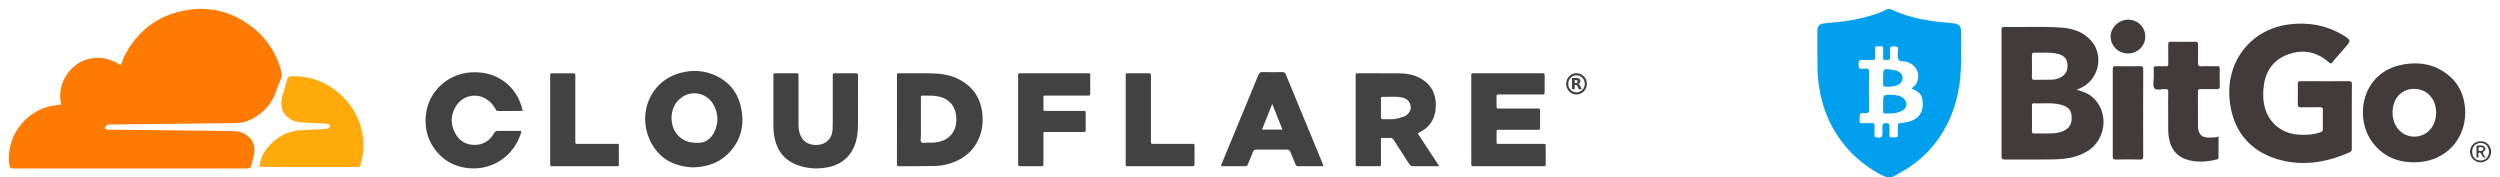
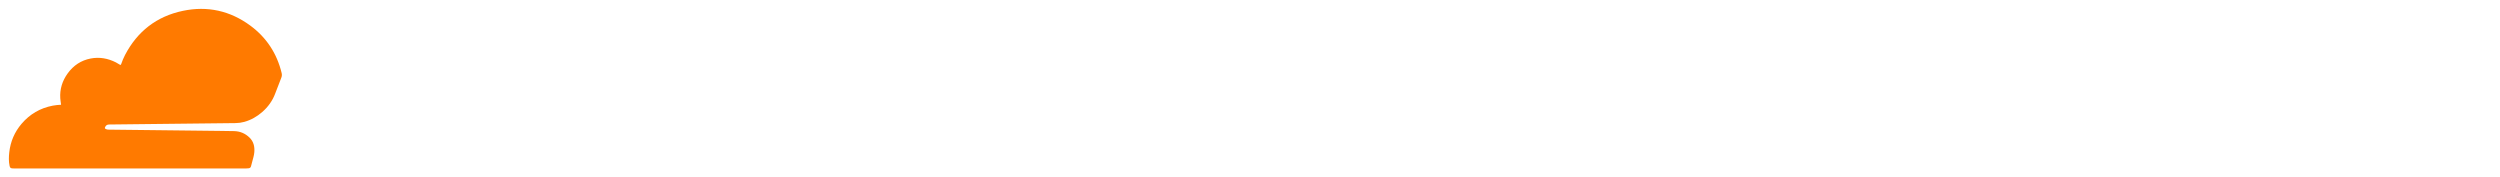
<svg xmlns="http://www.w3.org/2000/svg" width="282" height="20" viewBox="0 0 282 20" fill="none">
  <g clip-path="url(#clip0_35380_62991)">
    <path fill-rule="evenodd" clip-rule="evenodd" d="M205.002 5.937V3.454C205.002 2.96 205.209 2.703 205.69 2.65C206.045 2.609 206.401 2.574 206.757 2.539L206.757 2.539C207.561 2.46 208.365 2.382 209.161 2.221C210.406 1.968 211.63 1.651 212.776 1.088C212.868 1.034 212.972 1.005 213.078 1.004C213.185 1.003 213.289 1.029 213.383 1.081C214.881 1.795 216.48 2.17 218.118 2.403C218.491 2.456 218.867 2.487 219.242 2.517C219.651 2.55 220.061 2.584 220.467 2.646C220.926 2.717 221.2 2.967 221.199 3.431C221.199 3.877 221.204 4.323 221.209 4.77L221.209 4.77C221.235 6.959 221.261 9.151 220.67 11.294C219.838 14.329 218.222 16.824 215.663 18.66C215.176 19.01 214.657 19.303 214.138 19.597C214.01 19.669 213.883 19.741 213.755 19.814C213.19 20.138 212.738 20.004 212.246 19.746C209.645 18.385 207.675 16.387 206.384 13.727C205.624 12.162 205.237 10.49 205.067 8.755C205.01 8.125 205.011 7.497 205.012 6.911C205.012 6.569 205.013 6.242 205.002 5.937ZM215.6 9.97C215.865 9.782 216.075 9.632 216.193 9.384C216.604 8.514 216.347 7.351 215.046 6.966C214.945 6.937 214.828 6.931 214.712 6.925C214.473 6.912 214.236 6.9 214.136 6.685C214.027 6.447 214.058 6.132 214.088 5.836L214.088 5.836C214.093 5.781 214.098 5.726 214.103 5.673C214.131 5.334 214.015 5.216 213.668 5.227L213.633 5.228C213.338 5.239 213.126 5.247 213.182 5.661C213.205 5.832 213.2 6.007 213.194 6.183V6.183C213.191 6.291 213.188 6.4 213.191 6.507C213.204 6.78 213.049 6.768 212.9 6.756C212.865 6.753 212.83 6.751 212.798 6.752C212.776 6.752 212.752 6.754 212.728 6.756L212.728 6.756C212.572 6.768 212.4 6.781 212.417 6.494C212.427 6.323 212.424 6.155 212.421 5.987V5.987C212.419 5.829 212.416 5.671 212.424 5.512C212.441 5.173 212.251 5.199 212.077 5.223C212.027 5.23 211.978 5.236 211.936 5.234C211.91 5.233 211.882 5.23 211.853 5.227C211.676 5.208 211.474 5.187 211.508 5.53C211.525 5.702 211.521 5.876 211.517 6.051V6.051C211.514 6.19 211.511 6.328 211.519 6.466C211.531 6.703 211.443 6.778 211.215 6.769C211.069 6.763 210.923 6.766 210.776 6.77C210.57 6.774 210.364 6.779 210.157 6.758C209.749 6.714 209.645 6.862 209.647 7.268C209.647 7.653 209.735 7.823 210.132 7.751C210.182 7.742 210.235 7.745 210.288 7.747H210.288C210.339 7.75 210.39 7.753 210.439 7.745C210.753 7.697 210.831 7.835 210.827 8.14C210.813 9.552 210.813 10.965 210.827 12.378C210.827 12.668 210.752 12.755 210.461 12.751C209.764 12.741 209.764 12.756 209.763 13.482V13.482C209.767 13.527 209.767 13.571 209.763 13.616C209.724 13.831 209.811 13.903 210.028 13.896C210.219 13.889 210.41 13.891 210.601 13.892H210.601H210.601C210.792 13.894 210.983 13.895 211.174 13.888C211.386 13.88 211.456 13.954 211.448 14.168C211.439 14.406 211.442 14.644 211.445 14.882C211.447 15.001 211.448 15.12 211.448 15.239C211.448 15.359 211.448 15.458 211.615 15.492C212.189 15.608 212.341 15.492 212.341 14.908C212.351 14.715 212.351 14.521 212.341 14.328C212.305 13.992 212.441 13.902 212.765 13.893C213.11 13.886 213.148 14.039 213.13 14.318C213.122 14.443 213.126 14.57 213.129 14.697C213.132 14.854 213.136 15.011 213.12 15.165C213.08 15.53 213.306 15.508 213.53 15.485C213.581 15.48 213.639 15.485 213.698 15.49C213.895 15.506 214.101 15.523 214.087 15.157C214.081 14.996 214.083 14.835 214.084 14.673V14.673C214.086 14.507 214.088 14.341 214.081 14.175C214.073 13.97 214.134 13.901 214.345 13.88C214.752 13.853 215.155 13.776 215.544 13.652C216.409 13.348 216.915 12.686 216.893 11.697C216.86 10.832 216.694 10.429 215.6 9.971V9.97ZM212.419 11.707C212.419 10.678 212.419 10.669 213.457 10.7C213.94 10.715 214.419 10.79 214.785 11.162C215.167 11.547 215.125 12.132 214.678 12.421C214.08 12.805 213.401 12.804 212.727 12.804L212.603 12.804C212.426 12.804 212.419 12.648 212.419 12.508V11.707ZM212.419 8.589V8.811C212.419 9.048 212.419 9.285 212.421 9.522C212.42 9.683 212.486 9.772 212.652 9.778C213.179 9.792 213.706 9.792 214.182 9.524C214.765 9.194 214.754 8.445 214.182 8.088C213.949 7.944 213.693 7.91 213.44 7.877C213.38 7.869 213.32 7.861 213.261 7.851C212.468 7.726 212.419 7.785 212.419 8.589Z" fill="#01A0EE" />
-     <path fill-rule="evenodd" clip-rule="evenodd" d="M238.077 4.103C238.077 5.166 238.949 6.032 240.023 6.032C241.116 6.035 241.983 5.196 241.986 4.131C241.991 3.051 241.143 2.219 240.04 2.219C239.007 2.219 238.077 3.111 238.077 4.103ZM265.283 16.743V13.13C265.283 12.863 265.283 12.595 265.282 12.328V12.328V12.327V12.327C265.281 11.39 265.28 10.453 265.294 9.514C265.296 9.252 265.245 9.156 264.959 9.156C263.153 9.168 261.346 9.168 259.54 9.156C259.276 9.155 259.18 9.21 259.188 9.497C259.207 10.242 259.207 10.986 259.188 11.728C259.181 12.016 259.259 12.114 259.555 12.105C259.963 12.094 260.371 12.095 260.78 12.097C261.091 12.098 261.402 12.099 261.713 12.094C261.932 12.092 262.025 12.147 262.02 12.391C262.007 13.105 262.01 13.819 262.02 14.533C262.022 14.745 261.952 14.844 261.749 14.918C261.277 15.082 260.783 15.175 260.285 15.196C258.928 15.276 257.652 15.054 256.617 14.066C255.475 12.975 255.201 11.566 255.311 10.071C255.441 8.301 256.225 6.892 257.906 6.21C259.635 5.51 261.274 5.771 262.701 7.033C262.883 7.198 262.948 7.198 263.095 7.019C263.529 6.497 263.976 5.985 264.426 5.477C265.244 4.552 265.256 4.536 264.198 3.911C262.359 2.82 260.368 2.493 258.267 2.744C253.988 3.257 251.126 6.805 251.49 11.145C251.775 14.53 253.605 16.942 256.801 17.929C259.633 18.804 262.393 18.352 265.065 17.168C265.273 17.075 265.283 16.93 265.283 16.743ZM234.267 10.123L234.242 10.116L234.337 10.079C234.453 10.034 234.538 10.002 234.616 9.966C236.694 9.091 237.371 6.347 235.924 4.645C235.019 3.582 233.798 3.197 232.48 3.108C231.154 3.019 229.826 3.03 228.498 3.042H228.498H228.498H228.498H228.498H228.498H228.498C227.697 3.049 226.896 3.056 226.095 3.041C225.79 3.036 225.773 3.176 225.773 3.417C225.782 8.144 225.782 12.871 225.773 17.598C225.773 17.908 225.85 17.997 226.162 17.997C226.941 17.991 227.72 17.992 228.498 17.994H228.498H228.498H228.498H228.498H228.498H228.498C229.513 17.996 230.527 17.998 231.541 17.983C232.929 17.962 234.293 17.794 235.508 17.02C237.698 15.625 237.895 12.407 235.887 10.841C235.423 10.478 234.874 10.31 234.267 10.123ZM229.208 13.75V13.75V13.75V13.75V13.75V13.75V13.75C229.207 13.613 229.205 13.476 229.205 13.339L229.205 12.932C229.206 12.593 229.206 12.254 229.204 11.916C229.204 11.773 229.209 11.648 229.405 11.657C229.736 11.671 230.068 11.665 230.399 11.658H230.399C231.107 11.643 231.816 11.628 232.513 11.825C233.322 12.05 233.653 12.428 233.686 13.164C233.723 14.013 233.401 14.525 232.643 14.822C232.017 15.068 231.363 15.062 230.707 15.057L230.647 15.056C230.559 15.056 230.471 15.054 230.383 15.053H230.383H230.383H230.383H230.383H230.383H230.383H230.383C230.104 15.049 229.825 15.045 229.547 15.062C229.283 15.078 229.184 15.004 229.199 14.721C229.215 14.398 229.211 14.074 229.208 13.75V13.75ZM230.201 5.946L230.201 5.946C230.293 5.944 230.386 5.943 230.478 5.943L230.554 5.943H230.554C231.143 5.939 231.73 5.935 232.302 6.124C232.829 6.297 233.148 6.639 233.204 7.201C233.264 7.804 233.103 8.319 232.566 8.654C232.228 8.865 231.841 8.979 231.445 8.986C231.126 8.995 230.807 8.995 230.488 8.995H230.488H230.488H230.488H230.488H230.488H230.488C230.163 8.995 229.837 8.995 229.512 9.005C229.252 9.014 229.198 8.917 229.198 8.673C229.213 7.873 229.219 7.075 229.198 6.272C229.19 5.975 229.305 5.924 229.556 5.939C229.769 5.951 229.985 5.948 230.201 5.946H230.201H230.201H230.201H230.201H230.201H230.201ZM278.077 12.693C278.077 15.693 275.938 18.031 272.957 18.276C270.8 18.455 268.946 17.83 267.604 16.039C265.54 13.29 266.353 8.178 270.994 7.29C273.09 6.891 274.984 7.315 276.568 8.828C277.54 9.761 278.077 11.168 278.077 12.693ZM272.323 10.022C270.896 10.015 269.903 11.085 269.879 12.656C269.856 14.212 270.916 15.407 272.325 15.412C273.734 15.416 274.78 14.29 274.794 12.733C274.808 11.177 273.774 10.029 272.323 10.022ZM250.251 17.705V15.405C250.011 15.494 249.802 15.501 249.601 15.508H249.601C249.537 15.51 249.473 15.512 249.41 15.517C248.398 15.591 247.947 15.199 247.934 14.183C247.926 13.536 247.927 12.889 247.928 12.242C247.929 11.611 247.931 10.98 247.923 10.35C247.92 10.074 248.027 10.038 248.257 10.043C248.554 10.05 248.851 10.049 249.147 10.047C249.453 10.046 249.758 10.045 250.063 10.052C250.311 10.058 250.397 9.981 250.391 9.725C250.376 9.07 250.376 8.415 250.391 7.761C250.397 7.519 250.313 7.459 250.089 7.464C249.851 7.469 249.612 7.467 249.373 7.465H249.373H249.373H249.373H249.373C249.039 7.463 248.704 7.46 248.371 7.475C248.044 7.494 247.912 7.418 247.93 7.047C247.95 6.658 247.946 6.267 247.943 5.876V5.876V5.876V5.876V5.876C247.941 5.598 247.938 5.32 247.944 5.042C247.95 4.798 247.896 4.704 247.631 4.708C246.719 4.725 245.808 4.73 244.898 4.708C244.599 4.701 244.569 4.827 244.574 5.074C244.578 5.379 244.577 5.684 244.577 5.988C244.575 6.368 244.574 6.748 244.584 7.128C244.59 7.39 244.538 7.503 244.252 7.479C244.068 7.464 243.883 7.467 243.698 7.471C243.545 7.474 243.391 7.476 243.239 7.469C243.012 7.457 242.923 7.528 242.936 7.767C242.947 7.96 242.945 8.153 242.943 8.346C242.941 8.465 242.94 8.584 242.942 8.703C242.943 8.831 242.932 8.97 242.92 9.109L242.92 9.109V9.109C242.892 9.436 242.865 9.765 243.011 9.953C243.169 10.158 243.503 10.115 243.832 10.072C243.968 10.055 244.103 10.038 244.224 10.038C244.523 10.035 244.582 10.143 244.577 10.422C244.561 11.327 244.559 12.232 244.571 13.137C244.575 13.366 244.572 13.594 244.57 13.823V13.823V13.823V13.823V13.823C244.564 14.41 244.558 14.998 244.659 15.581C244.862 16.738 245.454 17.581 246.576 17.966C247.722 18.359 248.883 18.268 250.041 17.992C250.192 17.956 250.251 17.863 250.251 17.705ZM241.748 12.72C241.748 13.156 241.747 13.591 241.747 14.027V14.027V14.027V14.027C241.745 15.225 241.744 16.423 241.753 17.62C241.753 17.9 241.698 18.002 241.4 17.995C240.491 17.974 239.581 17.979 238.672 17.995C238.418 17.995 238.319 17.954 238.319 17.66C238.329 14.364 238.329 11.068 238.319 7.771C238.319 7.495 238.424 7.464 238.652 7.467C239.576 7.478 240.504 7.483 241.424 7.467C241.712 7.461 241.759 7.564 241.757 7.824C241.746 9.118 241.746 10.413 241.747 11.707C241.748 12.045 241.748 12.383 241.748 12.72ZM279.858 15.934C280.015 15.937 280.169 15.971 280.313 16.036C280.456 16.101 280.585 16.195 280.691 16.312C280.798 16.429 280.88 16.566 280.933 16.716C280.985 16.866 281.007 17.025 280.998 17.184C280.978 17.495 280.84 17.787 280.614 17.998C280.387 18.209 280.089 18.324 279.781 18.319C279.464 18.309 279.164 18.173 278.946 17.941C278.728 17.708 278.61 17.397 278.617 17.076C278.622 16.918 278.659 16.763 278.725 16.619C278.79 16.476 278.884 16.347 278.999 16.24C279.115 16.134 279.25 16.052 279.398 15.999C279.545 15.947 279.702 15.924 279.858 15.934ZM278.859 17.076C278.838 17.67 279.205 18.087 279.765 18.106C280.325 18.125 280.735 17.741 280.758 17.162C280.781 16.584 280.405 16.149 279.853 16.128C279.726 16.121 279.598 16.139 279.478 16.183C279.358 16.227 279.249 16.295 279.156 16.383C279.062 16.471 278.988 16.578 278.937 16.696C278.886 16.814 278.859 16.942 278.859 17.071V17.076ZM279.991 17.537C280.059 17.666 280.129 17.8 280.353 17.808C280.325 17.724 280.273 17.645 280.222 17.568C280.088 17.366 279.964 17.178 280.31 16.965C280.374 16.925 280.367 16.774 280.317 16.672C280.175 16.382 279.927 16.393 279.686 16.405C279.639 16.407 279.593 16.409 279.547 16.409C279.32 16.408 279.334 16.555 279.346 16.693C279.35 16.733 279.353 16.772 279.351 16.807C279.34 17.008 279.345 17.214 279.35 17.418C279.35 17.436 279.35 17.454 279.351 17.472C279.351 17.494 279.349 17.518 279.347 17.544C279.34 17.65 279.332 17.773 279.439 17.778C279.579 17.783 279.57 17.687 279.561 17.59C279.557 17.546 279.553 17.503 279.562 17.469C279.569 17.44 279.567 17.408 279.565 17.375C279.56 17.305 279.555 17.236 279.65 17.207C279.765 17.173 279.809 17.246 279.853 17.32C279.868 17.347 279.884 17.374 279.904 17.396C279.939 17.437 279.965 17.486 279.991 17.537ZM279.839 17.023C279.814 17.026 279.788 17.028 279.763 17.031V17.032C279.617 17.06 279.572 16.974 279.571 16.802C279.571 16.615 279.658 16.568 279.816 16.591C279.83 16.593 279.844 16.595 279.858 16.597C279.992 16.615 280.136 16.634 280.129 16.823C280.121 17 279.988 17.011 279.839 17.023Z" fill="#413C3B" />
  </g>
  <path d="M6.89 11.816C6.857 11.555 6.814 11.321 6.799 11.086C6.733 10.053 7.029 9.118 7.631 8.284C8.276 7.392 9.137 6.806 10.236 6.598C11.232 6.41 12.174 6.583 13.071 7.036C13.219 7.112 13.363 7.195 13.501 7.288C13.598 7.352 13.635 7.326 13.669 7.227C13.789 6.876 13.934 6.534 14.103 6.204C15.498 3.535 17.67 1.845 20.625 1.224C23.405 0.639 25.972 1.214 28.254 2.902C30.069 4.246 31.236 6.036 31.768 8.231C31.815 8.412 31.801 8.604 31.728 8.777C31.494 9.363 31.265 9.95 31.046 10.542C30.74 11.369 30.239 12.06 29.579 12.636C28.988 13.152 28.319 13.535 27.557 13.747C27.236 13.836 26.904 13.882 26.571 13.885C23.92 13.915 21.269 13.944 18.618 13.973C16.515 13.996 14.412 14.026 12.309 14.044C12.082 14.046 11.952 14.139 11.862 14.325C11.801 14.45 11.821 14.499 11.952 14.563C12.055 14.614 12.163 14.622 12.275 14.623C13.95 14.641 15.624 14.66 17.299 14.68C19.791 14.708 22.283 14.736 24.775 14.765C25.323 14.771 25.871 14.774 26.419 14.789C27.09 14.807 27.668 15.055 28.148 15.522C28.609 15.971 28.733 16.534 28.689 17.149C28.662 17.529 28.54 17.89 28.446 18.256C28.405 18.416 28.356 18.575 28.319 18.736C28.285 18.887 28.197 18.97 28.043 18.983C27.956 18.99 27.869 19 27.782 19C19.042 19 10.302 19 1.561 19C1.506 19 1.45 19.001 1.395 18.996C1.189 18.977 1.125 18.912 1.081 18.707C0.973 18.199 0.988 17.686 1.046 17.176C1.182 15.969 1.641 14.895 2.432 13.965C3.363 12.872 4.536 12.189 5.952 11.918C6.262 11.861 6.576 11.826 6.89 11.816Z" fill="#FF7A00" />
-   <path d="M34.957 18.831H29.671C29.592 18.831 29.511 18.837 29.433 18.824C29.322 18.805 29.261 18.722 29.288 18.621C29.407 18.165 29.482 17.698 29.742 17.285C30.609 15.903 31.806 14.999 33.445 14.73C33.671 14.693 33.903 14.691 34.133 14.68C34.925 14.639 35.717 14.602 36.509 14.563C36.612 14.558 36.715 14.539 36.817 14.541C37.025 14.545 37.132 14.418 37.215 14.256C37.263 14.163 37.245 14.087 37.147 14.04C37.04 13.989 36.923 13.959 36.804 13.953C35.862 13.905 34.919 13.863 33.977 13.802C33.259 13.757 32.645 13.478 32.166 12.932C31.91 12.641 31.791 12.296 31.756 11.918C31.72 11.533 31.76 11.144 31.871 10.773C32.055 10.145 32.239 9.518 32.424 8.891C32.485 8.686 32.591 8.606 32.8 8.601C35.248 8.554 37.314 9.418 38.964 11.213C40.107 12.459 40.769 13.937 40.96 15.624C41.063 16.531 40.958 17.416 40.744 18.296C40.716 18.411 40.687 18.526 40.666 18.642C40.644 18.762 40.571 18.82 40.456 18.829C40.384 18.835 40.312 18.833 40.241 18.833L34.957 18.831Z" fill="#FFAA09" />
-   <path d="M159.933 15.077L162.314 18.687C162.212 18.775 162.124 18.745 162.043 18.745C161.167 18.747 160.291 18.74 159.415 18.751C159.206 18.754 159.081 18.688 158.965 18.506C158.393 17.604 157.8 16.716 157.229 15.815C157.106 15.621 156.973 15.537 156.751 15.556C156.542 15.573 156.331 15.559 156.121 15.559C155.75 15.559 155.771 15.52 155.771 15.937C155.771 16.698 155.774 17.457 155.771 18.217C155.767 18.835 155.849 18.741 155.27 18.745C154.616 18.75 153.962 18.745 153.306 18.745C152.9 18.745 152.918 18.785 152.918 18.364C152.918 17.275 152.918 16.186 152.918 15.096V8.787C152.918 8.711 152.918 8.635 152.918 8.559C152.924 8.272 152.924 8.266 153.209 8.266C154.714 8.266 156.22 8.258 157.725 8.27C158.455 8.276 159.181 8.346 159.861 8.651C161.479 9.374 162.168 10.74 161.911 12.518C161.751 13.625 161.147 14.415 160.165 14.903C160.092 14.942 160 14.959 159.933 15.077ZM155.772 12.16C155.772 12.515 155.778 12.87 155.77 13.226C155.765 13.394 155.829 13.446 155.985 13.442C156.331 13.434 156.677 13.432 157.023 13.442C157.505 13.457 157.942 13.261 158.394 13.131C158.561 13.082 158.698 12.964 158.82 12.836C159.113 12.528 159.205 12.166 159.068 11.754C158.919 11.312 158.586 11.087 158.166 11C157.421 10.845 156.665 10.947 155.913 10.924C155.765 10.92 155.775 11.036 155.775 11.136C155.771 11.476 155.772 11.818 155.772 12.16ZM78.176 18.882C76.002 18.787 74.266 17.877 73.299 15.794C71.922 12.827 73.299 9.153 76.736 8.227C78.025 7.879 79.309 7.922 80.544 8.445C82.258 9.171 83.306 10.494 83.639 12.365C83.966 14.196 83.548 15.837 82.271 17.198C81.372 18.156 80.245 18.656 78.969 18.819C78.712 18.851 78.453 18.86 78.176 18.882ZM78.491 16.11C79.45 16.186 80.152 15.762 80.571 14.898C81.066 13.878 81.04 12.831 80.501 11.836C80.331 11.522 80.099 11.248 79.819 11.032C79.539 10.816 79.218 10.663 78.876 10.583C78.535 10.503 78.181 10.498 77.838 10.569C77.494 10.639 77.169 10.783 76.884 10.991C76.137 11.533 75.784 12.305 75.752 13.233C75.706 14.642 76.593 15.805 77.901 16.053C78.095 16.09 78.294 16.091 78.491 16.11ZM101.177 13.504V8.715C101.177 8.626 101.18 8.538 101.177 8.448C101.173 8.325 101.219 8.256 101.348 8.266C101.373 8.268 101.398 8.266 101.423 8.266C102.78 8.278 104.137 8.232 105.494 8.291C106.476 8.335 107.427 8.539 108.302 9.019C109.864 9.876 110.7 11.223 110.828 13.033C110.891 13.944 110.771 14.828 110.4 15.665C109.887 16.822 109.041 17.633 107.918 18.152C107.152 18.51 106.324 18.704 105.483 18.724C104.127 18.754 102.769 18.736 101.412 18.75C101.198 18.753 101.173 18.658 101.174 18.479C101.178 17.264 101.176 16.048 101.176 14.832L101.177 13.504ZM103.876 13.462C103.876 14.082 103.868 14.702 103.879 15.322C103.883 15.57 103.765 15.887 103.939 16.048C104.091 16.187 104.388 16.083 104.621 16.088C105.126 16.101 105.631 16.094 106.122 15.942C106.932 15.69 107.499 15.178 107.762 14.34C107.869 13.997 107.879 13.644 107.87 13.289C107.84 12.085 107.144 11.199 106.01 10.913C105.404 10.761 104.787 10.783 104.172 10.784C103.88 10.784 103.877 10.789 103.875 11.108C103.874 11.891 103.876 12.676 103.876 13.46V13.462ZM165.961 18.445C165.961 18.74 165.966 18.74 166.239 18.746C166.313 18.746 166.388 18.746 166.462 18.746H172.5C173.031 18.746 173.562 18.749 174.093 18.746C174.349 18.746 174.355 18.74 174.356 18.468C174.36 17.822 174.36 17.175 174.356 16.529C174.356 16.231 174.35 16.229 174.04 16.227C173.583 16.225 173.126 16.227 172.669 16.227H169.185C168.797 16.227 168.81 16.269 168.811 15.831C168.811 15.539 168.811 15.248 168.811 14.955C168.813 14.644 168.815 14.641 169.111 14.64C170.21 14.639 171.309 14.639 172.409 14.64C172.779 14.64 173.15 14.636 173.52 14.64C173.661 14.642 173.718 14.588 173.717 14.441C173.713 13.782 173.711 13.123 173.717 12.464C173.719 12.298 173.658 12.24 173.501 12.243C173.131 12.25 172.76 12.243 172.39 12.243C171.303 12.243 170.216 12.243 169.131 12.243C168.814 12.243 168.812 12.239 168.81 11.906C168.808 11.564 168.816 11.221 168.808 10.878C168.804 10.715 168.86 10.654 169.021 10.657C169.416 10.665 169.811 10.659 170.207 10.659C171.43 10.659 172.653 10.659 173.876 10.659C174.232 10.659 174.233 10.657 174.234 10.279C174.234 9.696 174.229 9.112 174.237 8.53C174.24 8.341 174.193 8.236 173.99 8.263C173.941 8.266 173.891 8.266 173.842 8.263H166.36C166.274 8.263 166.187 8.263 166.101 8.265C166.014 8.267 165.963 8.311 165.962 8.404C165.96 8.505 165.96 8.606 165.96 8.708C165.96 10.305 165.96 11.902 165.96 13.499C165.96 15.149 165.96 16.798 165.961 18.445ZM56.701 9.072C55.621 8.343 54.423 8.089 53.141 8.163C50.603 8.31 48.371 10.22 48.05 12.866C47.85 14.504 48.26 15.958 49.332 17.189C50.395 18.41 51.76 18.965 53.34 18.995C55.778 19.042 57.948 17.488 58.725 15.134C58.762 15.024 58.846 14.909 58.766 14.765C57.904 14.765 57.041 14.772 56.178 14.76C55.951 14.756 55.837 14.836 55.721 15.039C55.233 15.89 54.494 16.347 53.528 16.345C52.528 16.342 51.772 15.866 51.31 14.96C50.772 13.903 50.84 12.854 51.5 11.872C52.222 10.798 53.649 10.481 54.761 11.116C55.238 11.388 55.629 11.795 55.887 12.29C55.945 12.399 55.977 12.518 56.142 12.518C57.066 12.513 57.991 12.516 58.966 12.516C58.631 11.031 57.902 9.883 56.701 9.072ZM149.243 18.744C148.3 18.744 147.363 18.741 146.427 18.749C146.259 18.749 146.19 18.677 146.13 18.531C145.945 18.062 145.738 17.602 145.553 17.134C145.479 16.943 145.371 16.874 145.165 16.875C144.018 16.886 142.87 16.886 141.722 16.875C141.52 16.875 141.412 16.933 141.336 17.133C141.157 17.604 140.949 18.062 140.76 18.529C140.702 18.671 140.635 18.75 140.466 18.748C139.566 18.739 138.665 18.744 137.749 18.744C137.74 18.545 137.841 18.396 137.905 18.241C139.252 14.98 140.607 11.723 141.945 8.459C142.049 8.204 142.173 8.125 142.432 8.131C143.173 8.148 143.914 8.145 144.652 8.131C144.859 8.127 144.96 8.202 145.038 8.393C146.43 11.771 147.825 15.149 149.223 18.524C149.248 18.585 149.284 18.639 149.243 18.746V18.744ZM143.507 11.716L142.358 14.617H144.661C144.278 13.657 143.91 12.731 143.507 11.717V11.716ZM96.78 8.646C96.78 8.268 96.78 8.265 96.427 8.265C95.908 8.265 95.389 8.265 94.87 8.265C94.624 8.265 94.376 8.27 94.129 8.265C93.987 8.262 93.925 8.322 93.935 8.467C93.939 8.53 93.935 8.594 93.935 8.658C93.935 9.989 93.935 11.319 93.935 12.649C93.935 13.283 93.948 13.918 93.92 14.55C93.878 15.484 93.371 16.118 92.551 16.298C92.261 16.361 91.961 16.37 91.668 16.325C91.019 16.228 90.556 15.881 90.289 15.261C90.121 14.871 90.073 14.461 90.073 14.037C90.076 12.263 90.076 10.489 90.073 8.714C90.073 8.626 90.07 8.537 90.073 8.448C90.078 8.322 90.026 8.265 89.899 8.265C89.072 8.267 88.244 8.267 87.416 8.265C87.291 8.265 87.235 8.318 87.24 8.444C87.242 8.508 87.24 8.571 87.24 8.635C87.24 10.46 87.24 12.284 87.24 14.109C87.24 14.656 87.28 15.197 87.409 15.729C87.735 17.074 88.5 18.037 89.767 18.547C90.934 19.019 92.141 19.113 93.367 18.872C94.407 18.668 95.3 18.192 95.932 17.286C96.474 16.51 96.698 15.624 96.754 14.685C96.813 13.698 96.771 12.71 96.779 12.052C96.78 10.698 96.781 9.674 96.78 8.646ZM114.847 18.407C114.847 18.742 114.851 18.745 115.164 18.746C115.906 18.748 116.647 18.748 117.388 18.746C117.698 18.746 117.7 18.742 117.701 18.403C117.701 17.39 117.701 16.376 117.701 15.363C117.701 14.805 117.642 14.89 118.179 14.889C119.514 14.884 120.845 14.889 122.178 14.886C122.46 14.886 122.464 14.882 122.465 14.6C122.468 13.991 122.468 13.383 122.465 12.776C122.465 12.518 122.459 12.515 122.194 12.513C121.774 12.51 121.355 12.513 120.934 12.513C119.959 12.513 118.984 12.513 118.009 12.513C117.704 12.513 117.702 12.51 117.7 12.212C117.697 11.869 117.7 11.526 117.7 11.186C117.7 10.725 117.677 10.782 118.1 10.782C119.632 10.78 121.162 10.78 122.691 10.782C122.974 10.782 122.978 10.777 122.978 10.495C122.978 9.886 122.978 9.279 122.976 8.671C122.976 8.214 123.008 8.268 122.574 8.268C120.13 8.268 117.687 8.268 115.243 8.268C115.169 8.268 115.095 8.271 115.021 8.268C114.894 8.262 114.843 8.327 114.847 8.452C114.85 8.54 114.847 8.629 114.847 8.718V13.507C114.847 15.141 114.847 16.774 114.847 18.407ZM126.981 18.289C126.981 18.377 126.986 18.466 126.981 18.555C126.971 18.707 127.045 18.757 127.182 18.745C127.243 18.741 127.305 18.745 127.367 18.745H134.331C134.405 18.745 134.479 18.741 134.554 18.745C134.702 18.754 134.744 18.675 134.743 18.537C134.74 17.826 134.74 17.116 134.743 16.407C134.743 16.278 134.69 16.222 134.567 16.226C134.481 16.228 134.394 16.226 134.308 16.226C132.912 16.226 131.516 16.226 130.12 16.226C129.833 16.226 129.832 16.219 129.824 15.935C129.824 15.859 129.824 15.783 129.824 15.707V10.156C129.824 9.611 129.818 9.065 129.827 8.52C129.83 8.324 129.764 8.259 129.569 8.262C128.791 8.272 128.013 8.266 127.235 8.266C127.21 8.266 127.185 8.268 127.161 8.266C127.041 8.259 126.973 8.304 126.979 8.44C126.983 8.528 126.979 8.617 126.979 8.706V18.289H126.981ZM62.062 17.982C62.062 18.172 62.068 18.363 62.062 18.553C62.057 18.703 62.12 18.76 62.26 18.748C62.321 18.743 62.383 18.748 62.445 18.748H69.404C69.478 18.748 69.552 18.744 69.627 18.748C69.751 18.755 69.805 18.696 69.805 18.57C69.803 17.848 69.803 17.126 69.805 16.404C69.805 16.272 69.748 16.222 69.626 16.229C69.54 16.232 69.453 16.229 69.366 16.229C67.972 16.229 66.577 16.229 65.183 16.229C64.901 16.229 64.897 16.223 64.896 15.935C64.894 14.909 64.896 13.883 64.896 12.857C64.896 11.426 64.896 9.994 64.896 8.563C64.896 8.275 64.89 8.271 64.611 8.27C63.932 8.268 63.254 8.27 62.573 8.27H62.203C62.113 8.27 62.067 8.318 62.065 8.409C62.062 8.51 62.062 8.611 62.062 8.713C62.062 10.309 62.062 11.905 62.062 13.501V17.982ZM177.829 8.252C177.983 8.252 178.135 8.284 178.277 8.344C178.42 8.404 178.549 8.493 178.657 8.605C178.766 8.717 178.852 8.849 178.911 8.995C178.97 9.141 179 9.298 179 9.456C179 9.614 178.97 9.77 178.911 9.916C178.852 10.062 178.765 10.195 178.657 10.306C178.548 10.418 178.419 10.507 178.276 10.567C178.134 10.627 177.982 10.658 177.828 10.658C177.518 10.658 177.22 10.531 177.001 10.305C176.782 10.079 176.659 9.773 176.659 9.454C176.659 9.296 176.689 9.14 176.748 8.994C176.807 8.848 176.894 8.716 177.002 8.604C177.111 8.492 177.24 8.404 177.382 8.344C177.525 8.283 177.677 8.252 177.831 8.252H177.829ZM177.829 10.414C178.077 10.414 178.314 10.313 178.489 10.133C178.664 9.954 178.762 9.71 178.763 9.456C178.763 9.33 178.738 9.205 178.692 9.089C178.645 8.972 178.576 8.867 178.489 8.777C178.403 8.688 178.3 8.618 178.187 8.569C178.073 8.521 177.952 8.496 177.829 8.496C177.582 8.497 177.345 8.598 177.17 8.777C176.995 8.957 176.897 9.2 176.897 9.455C176.897 9.581 176.921 9.705 176.967 9.822C177.014 9.938 177.083 10.044 177.17 10.133C177.256 10.222 177.359 10.293 177.473 10.341C177.586 10.389 177.708 10.414 177.83 10.414H177.829ZM178.033 9.469C178.072 9.482 178.109 9.503 178.14 9.53C178.171 9.558 178.196 9.592 178.213 9.631C178.248 9.694 178.279 9.76 178.31 9.825C178.347 9.899 178.382 9.972 178.417 10.046L178.422 10.058H178.411C178.306 10.058 178.202 10.058 178.098 10.058C178.094 10.058 178.091 10.057 178.088 10.056C178.085 10.054 178.083 10.051 178.081 10.047C178.031 9.941 177.98 9.834 177.928 9.729C177.913 9.699 177.895 9.671 177.875 9.645C177.861 9.627 177.844 9.612 177.824 9.602C177.804 9.591 177.782 9.585 177.759 9.584C177.719 9.581 177.677 9.584 177.636 9.581H177.632V10.056H177.317V8.799H177.325C177.491 8.799 177.659 8.799 177.824 8.799C177.904 8.799 177.984 8.812 178.06 8.837C178.111 8.853 178.156 8.882 178.193 8.921C178.23 8.964 178.253 9.017 178.26 9.073C178.271 9.137 178.267 9.202 178.251 9.264C178.239 9.305 178.217 9.344 178.189 9.376C178.16 9.408 178.125 9.433 178.086 9.449C178.07 9.455 178.052 9.461 178.034 9.469H178.033ZM177.633 9.357H177.638C177.686 9.357 177.733 9.357 177.781 9.357C177.805 9.356 177.828 9.353 177.851 9.347C177.874 9.343 177.894 9.332 177.91 9.316C177.927 9.299 177.938 9.279 177.943 9.256C177.953 9.216 177.953 9.174 177.943 9.134C177.939 9.113 177.929 9.093 177.914 9.078C177.899 9.062 177.88 9.051 177.859 9.046C177.834 9.04 177.808 9.036 177.782 9.035C177.735 9.033 177.687 9.035 177.639 9.035H177.632L177.633 9.357Z" fill="#424243" />
  <defs>
    <clipPath id="clip0_35380_62991">
-       <rect width="78" height="20" fill="white" transform="translate(204)" />
-     </clipPath>
+       </clipPath>
  </defs>
</svg>